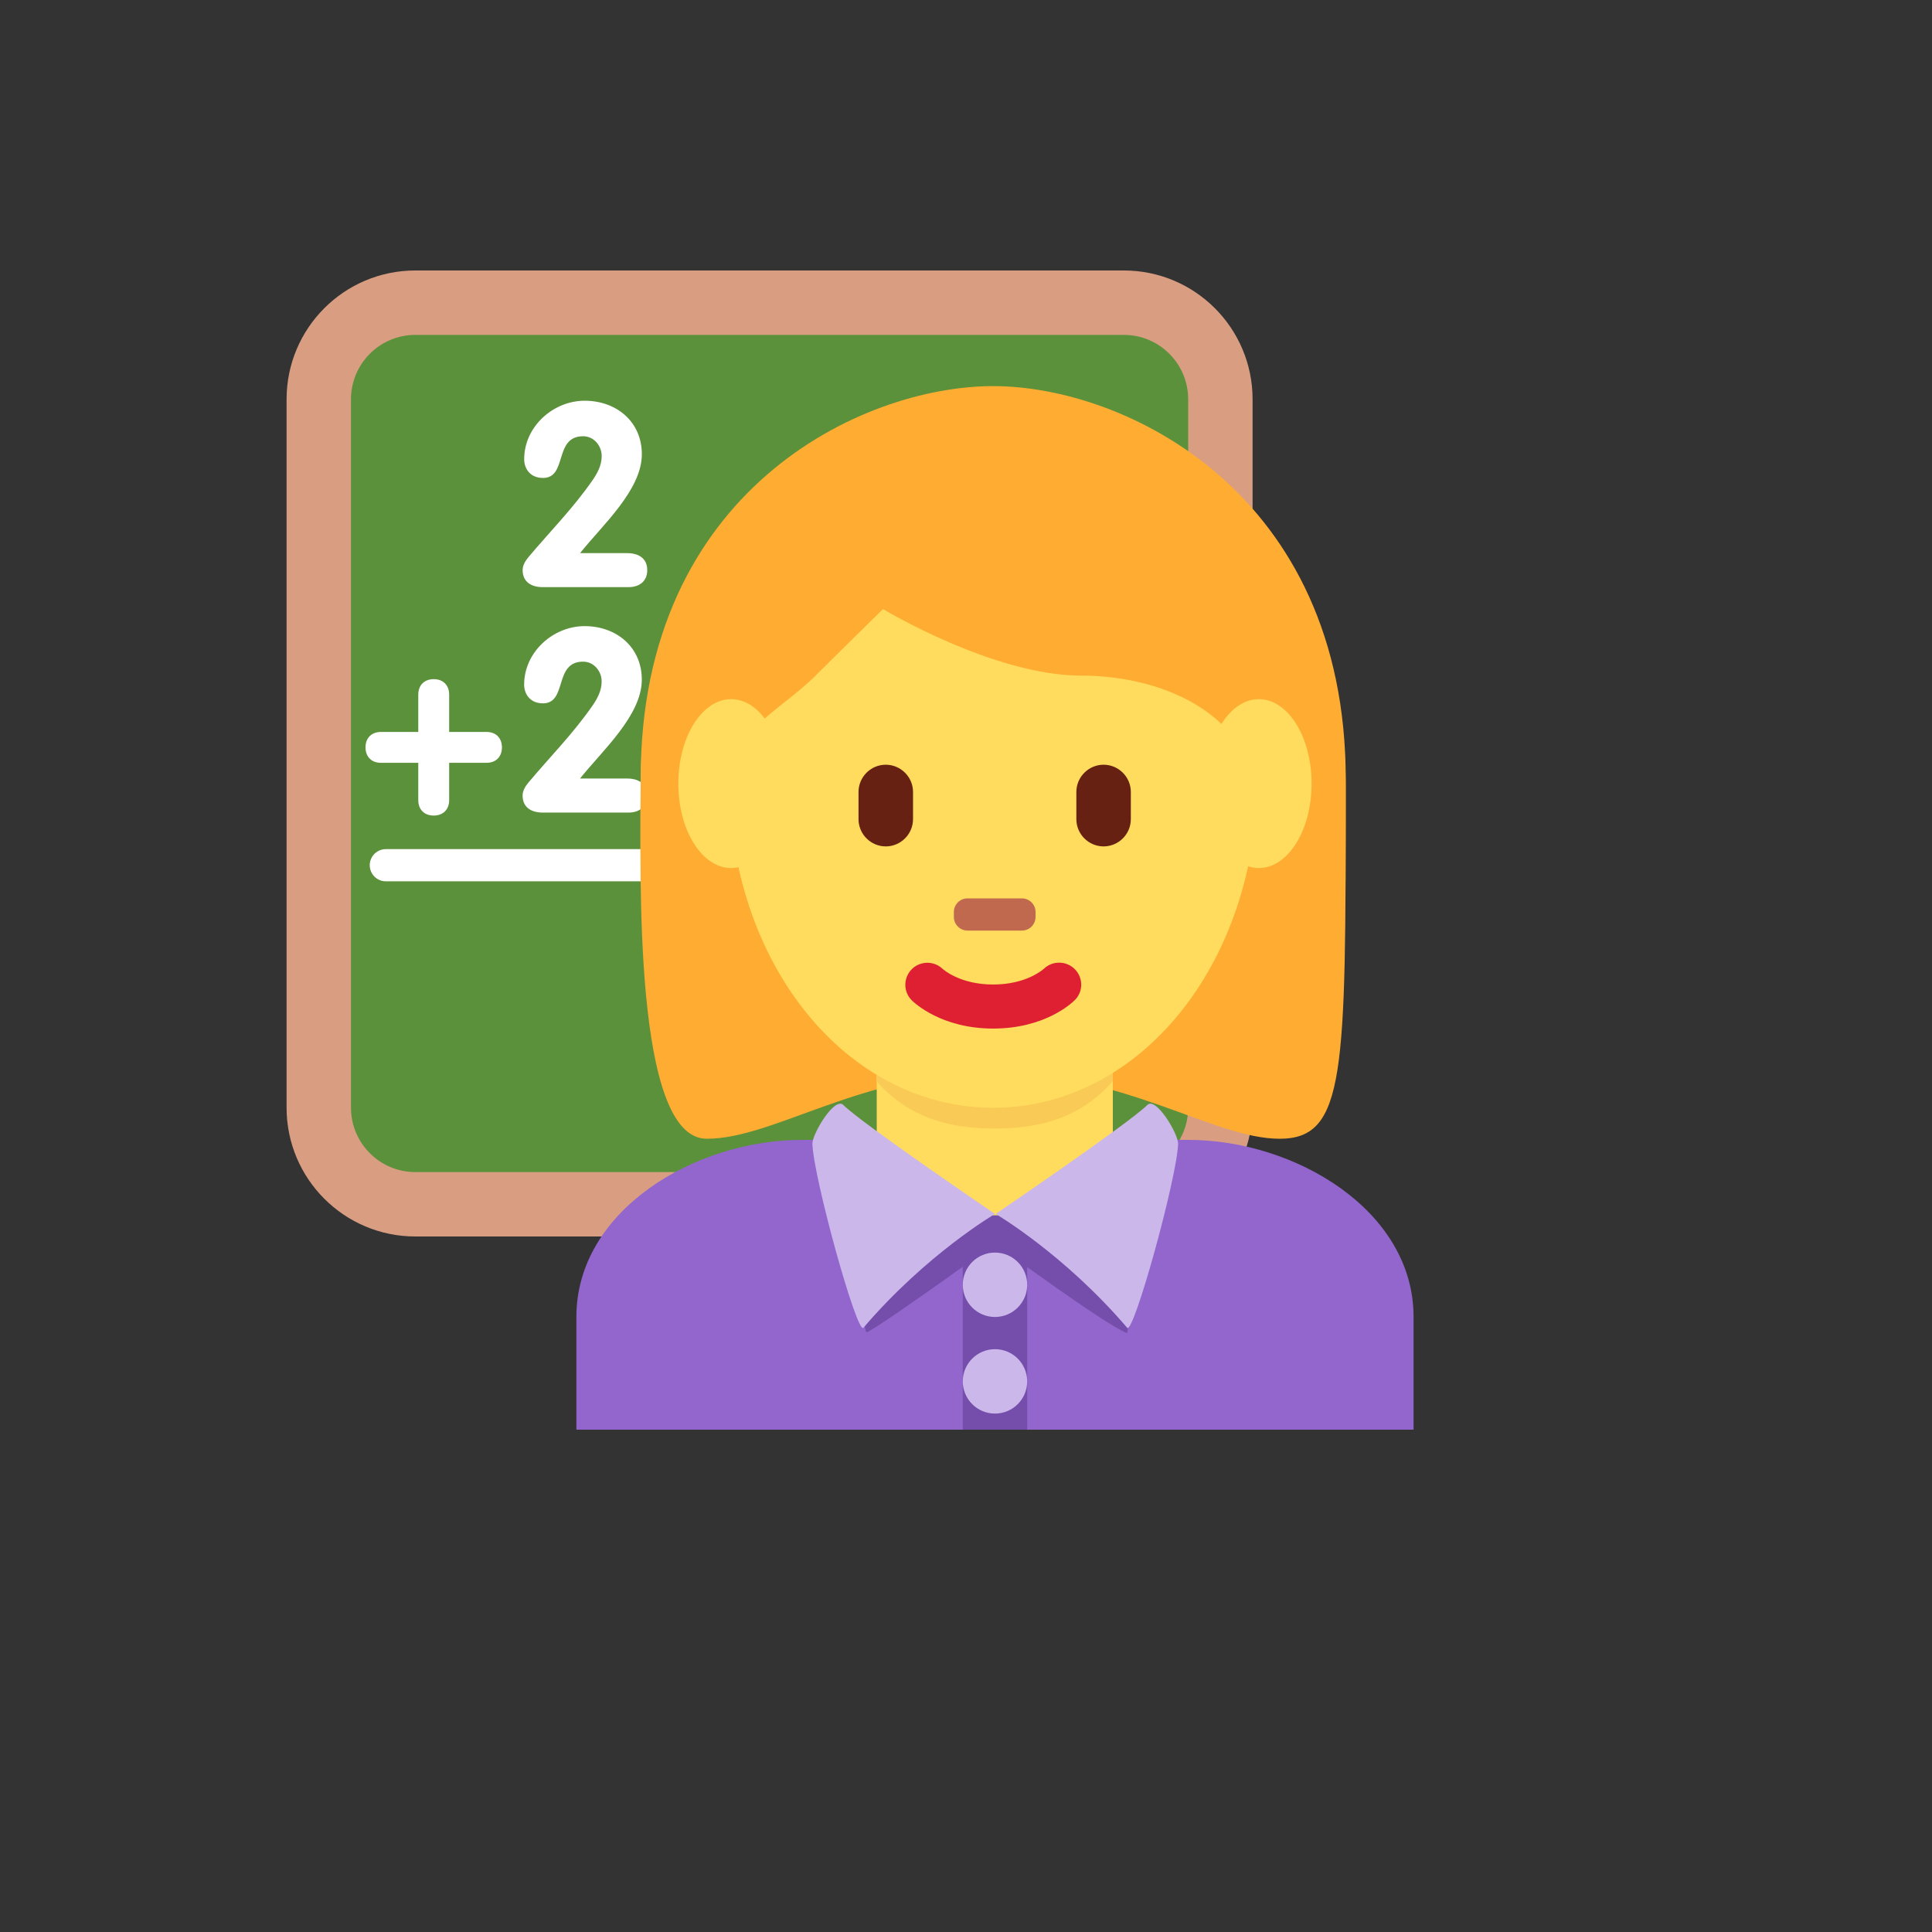
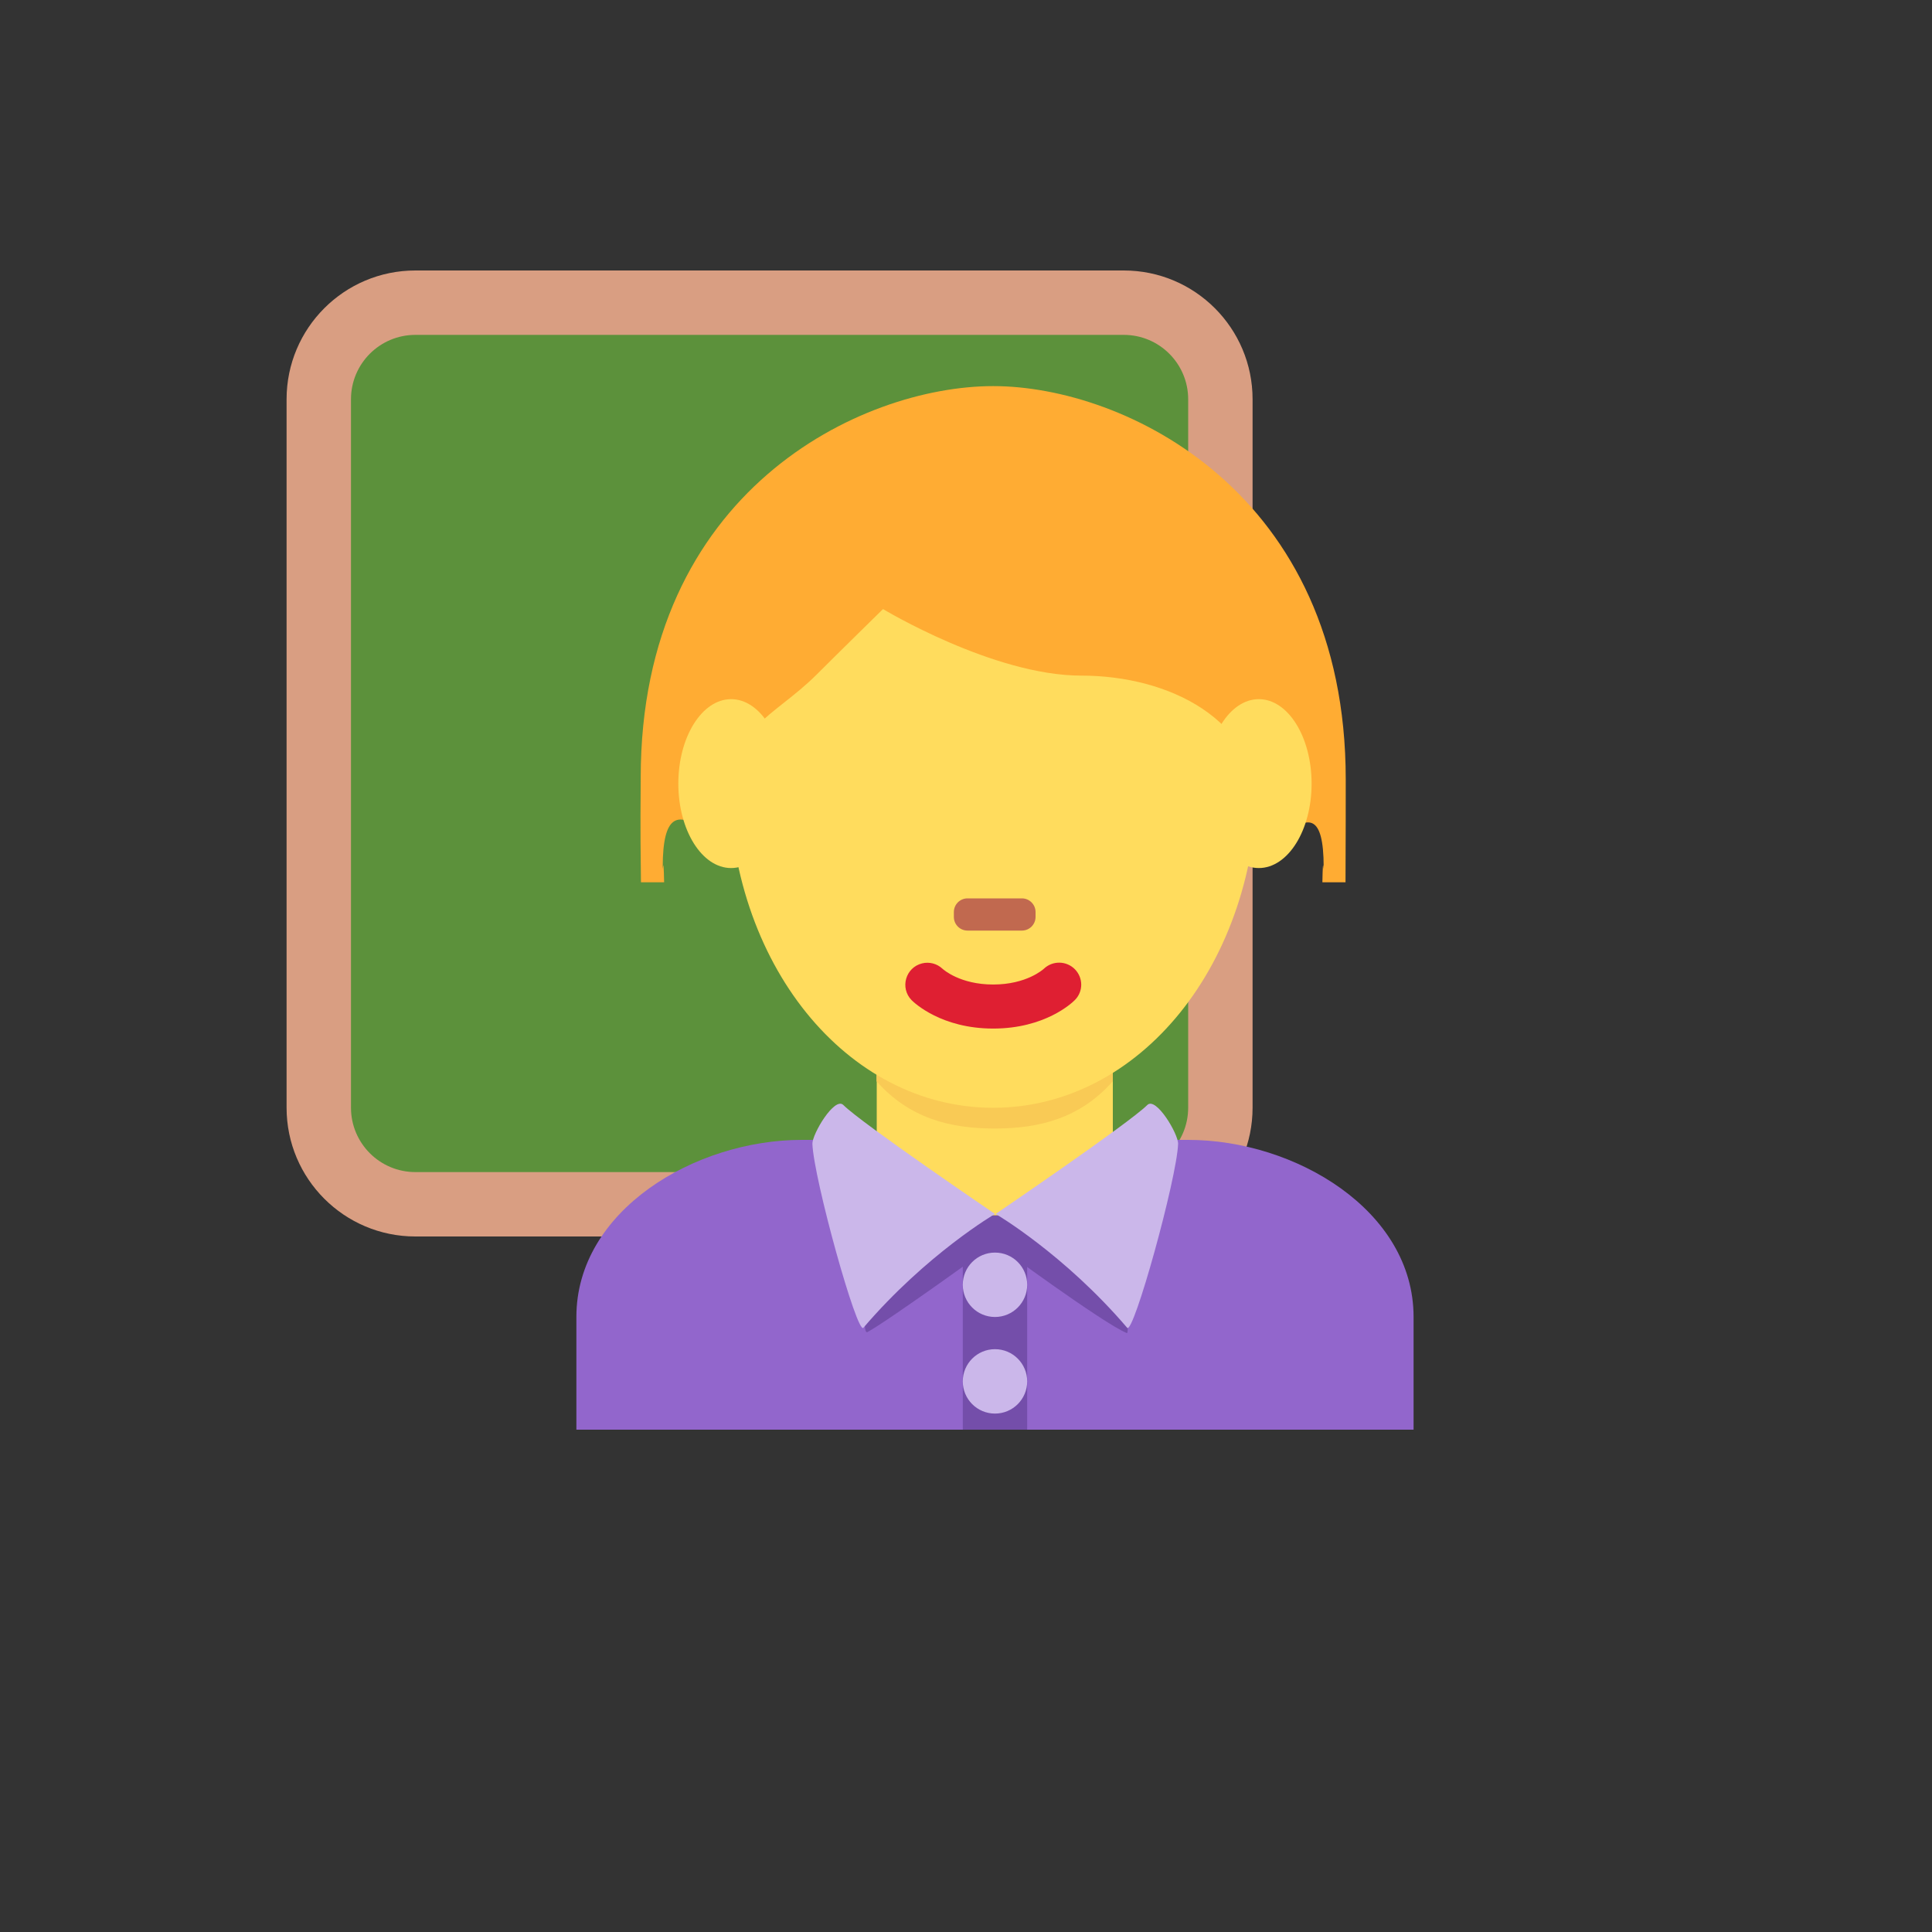
<svg xmlns="http://www.w3.org/2000/svg" version="1.1" width="100%" height="100%" id="svgWorkerArea" viewBox="-25 -25 625 625" style="background: white;">
  <rect x="-25" y="-25" width="625" height="625" fill="#333333" stroke="none" />
  <defs id="defsdoc">
    <pattern id="patternBool" x="0" y="0" width="10" height="10" patternUnits="userSpaceOnUse" patternTransform="rotate(35)">
      <circle cx="5" cy="5" r="4" style="stroke: none;fill: #ff000070;" />
    </pattern>
  </defs>
  <g id="fileImp-544122403" class="cosito">
    <path id="pathImp-537021833" fill="#D99E82" class="grouped" d="M380.208 333.333C380.208 356.345 361.553 375 338.542 375 338.542 375 109.375 375 109.375 375 86.364 375 67.708 356.345 67.708 333.333 67.708 333.333 67.708 104.167 67.708 104.167 67.708 81.155 86.364 62.5 109.375 62.5 109.375 62.5 338.542 62.5 338.542 62.5 361.553 62.5 380.208 81.155 380.208 104.167 380.208 104.167 380.208 333.333 380.208 333.333 380.208 333.333 380.208 333.333 380.208 333.333" />
    <path id="pathImp-247865940" fill="#5C913B" class="grouped" d="M359.375 333.333C359.375 344.84 350.048 354.167 338.542 354.167 338.542 354.167 109.375 354.167 109.375 354.167 97.869 354.167 88.542 344.84 88.542 333.333 88.542 333.333 88.542 104.167 88.542 104.167 88.542 92.66 97.869 83.333 109.375 83.333 109.375 83.333 338.542 83.333 338.542 83.333 350.048 83.333 359.375 92.66 359.375 104.167 359.375 104.167 359.375 333.333 359.375 333.333 359.375 333.333 359.375 333.333 359.375 333.333" />
-     <path id="pathImp-710859538" fill="#FFF" class="grouped" d="M145.99 155.188C145.156 156.188 144.073 157.688 144.073 159.438 144.073 163.271 146.906 164.938 150.573 164.938 150.573 164.938 178.385 164.938 178.385 164.938 181.552 164.938 184.385 163.271 184.385 159.438 184.385 155.604 181.562 153.938 177.885 153.938 177.885 153.938 162.646 153.938 162.646 153.938 169.719 145.031 182.635 133.542 182.635 121.958 182.635 111.385 174.385 104.635 164.146 104.635 153.906 104.635 144.573 113.042 144.573 123.542 144.573 126.781 146.656 129.615 150.656 129.615 158.656 129.615 154.073 116.125 163.646 116.125 167.062 116.125 169.646 119.125 169.646 122.542 169.646 125.542 168.229 128.125 166.729 130.292 160.396 139.448 152.906 146.948 145.99 155.188 145.99 155.188 145.99 155.188 145.99 155.188M132.375 211.781C132.375 211.781 120.302 211.781 120.302 211.781 120.302 211.781 120.302 199.698 120.302 199.698 120.302 196.698 118.385 194.708 115.302 194.708 112.229 194.708 110.312 196.708 110.312 199.698 110.312 199.698 110.312 211.781 110.312 211.781 110.312 211.781 98.24 211.781 98.24 211.781 95.156 211.781 93.24 213.781 93.24 216.771 93.24 219.771 95.156 221.771 98.24 221.771 98.24 221.771 110.312 221.771 110.312 221.771 110.312 221.771 110.312 233.844 110.312 233.844 110.312 236.844 112.229 238.833 115.302 238.833 118.385 238.833 120.302 236.844 120.302 233.844 120.302 233.844 120.302 221.771 120.302 221.771 120.302 221.771 132.375 221.771 132.375 221.771 135.458 221.771 137.375 219.771 137.375 216.771 137.375 213.781 135.458 211.781 132.375 211.781 132.375 211.781 132.375 211.781 132.375 211.781M177.885 226.854C177.885 226.854 162.635 226.854 162.635 226.854 169.719 217.948 182.625 206.458 182.625 194.875 182.625 184.302 174.375 177.552 164.135 177.552 153.896 177.552 144.562 185.969 144.562 196.458 144.562 199.698 146.646 202.531 150.635 202.531 158.635 202.531 154.052 189.042 163.635 189.042 167.052 189.042 169.635 192.042 169.635 195.458 169.635 198.458 168.219 201.042 166.719 203.208 160.385 212.365 152.896 219.865 145.979 228.115 145.146 229.115 144.062 230.615 144.062 232.365 144.062 236.198 146.896 237.865 150.562 237.865 150.562 237.865 178.375 237.865 178.375 237.865 181.542 237.865 184.375 236.198 184.375 232.365 184.375 228.521 181.552 226.854 177.885 226.854 177.885 226.854 177.885 226.854 177.885 226.854M186.635 260.104C186.635 260.104 99.823 260.104 99.823 260.104 95.814 260.104 93.307 255.763 95.312 252.292 96.243 250.68 97.963 249.688 99.823 249.688 99.823 249.688 186.625 249.688 186.625 249.688 190.634 249.683 193.145 254.021 191.144 257.495 190.215 259.108 188.496 260.102 186.635 260.104 186.635 260.104 186.635 260.104 186.635 260.104" />
    <path id="pathImp-664112702" fill="#9266CC" class="grouped" d="M432.292 437.5C432.292 437.5 432.292 401.042 432.292 401.042 432.292 366.521 393.906 343.75 359.375 343.75 359.375 343.75 234.375 343.75 234.375 343.75 199.865 343.75 161.458 366.521 161.458 401.042 161.458 401.042 161.458 437.5 161.458 437.5 161.458 437.5 432.292 437.5 432.292 437.5 432.292 437.5 432.292 437.5 432.292 437.5" />
-     <path id="pathImp-816718793" fill="#FFAC33" class="grouped" d="M296.292 115.302C339.062 115.302 410.333 136.688 410.333 229.344 410.333 322 410.333 343.385 388.948 343.385 367.552 343.385 339.052 322 296.281 322 253.521 322 225.615 343.385 203.625 343.385 179.802 343.385 182.24 257.854 182.24 229.344 182.26 136.688 253.531 115.302 296.292 115.302" />
    <path id="pathImp-214547074" fill="#292F33" class="grouped" d="M244.792 343.75C244.792 343.75 347.656 343.75 347.656 343.75 347.656 343.75 334.573 380.208 296.219 380.208 257.865 380.208 244.792 343.75 244.792 343.75" />
    <path id="pathImp-960791715" fill="#FFDC5D" class="grouped" d="M258.625 343.958C258.625 359.375 281.25 369.792 296.875 369.792 312.5 369.792 335 359.375 335 343.958 335 343.958 335 310.573 335 310.573 335 310.573 258.625 310.573 258.625 310.573 258.625 310.573 258.625 343.958 258.625 343.958 258.625 343.958 258.625 343.958 258.625 343.958" />
    <path id="pathImp-531614696" fill="#F9CA55" class="grouped" d="M258.552 324.781C269.208 336.812 282.417 340.073 296.771 340.073 311.135 340.073 324.344 336.823 335 324.781 335 324.781 335 294.198 335 294.198 335 294.198 258.552 294.198 258.552 294.198 258.552 294.198 258.552 324.781 258.552 324.781 258.552 324.781 258.552 324.781 258.552 324.781" />
    <path id="pathImp-605774033" fill="#FFDC5D" class="grouped" d="M210.771 226.219C210.771 165.448 249.062 116.188 296.292 116.188 343.521 116.188 381.823 165.448 381.823 226.219 381.823 286.979 343.521 333.365 296.292 333.365 249.062 333.365 210.771 286.99 210.771 226.219" />
    <path id="pathImp-952034101" fill="#DF1F32" class="grouped" d="M296.292 307.74C279.573 307.74 270.812 299.469 269.875 298.521 266.066 294.575 267.955 287.984 273.277 286.658 275.626 286.073 278.11 286.72 279.875 288.375 280.24 288.708 285.635 293.49 296.292 293.49 307.115 293.49 312.51 288.562 312.719 288.365 315.561 285.692 320.021 285.784 322.75 288.573 325.458 291.375 325.458 295.771 322.708 298.521 321.781 299.469 313.031 307.74 296.292 307.74" />
    <path id="pathImp-792369441" fill="#FFAC33" class="grouped" d="M189.844 260.417C189.625 250 189.385 258.083 189.385 255.573 189.385 219.927 210.771 260.719 210.771 235.333 210.771 209.927 225.021 207.385 239.271 193.135 246.406 186 260.656 172.031 260.656 172.031 260.656 172.031 296.292 193.562 324.802 193.562 353.302 193.562 381.823 207.885 381.823 236.396 381.823 264.906 403.208 219.896 403.208 255.531 403.208 258.073 402.979 250 402.792 260.417 402.792 260.417 410.271 260.417 410.271 260.417 410.344 239.583 410.344 240.375 410.344 227.062 410.344 134.406 339.062 99.906 296.302 99.906 253.542 99.906 182.271 133.833 182.271 226.49 182.271 234.75 182.062 239.583 182.354 260.417 182.354 260.417 189.844 260.417 189.844 260.417 189.844 260.417 189.844 260.417 189.844 260.417" />
-     <path id="pathImp-274727880" fill="#662113" class="grouped" d="M261.542 248.812C256.682 248.796 252.746 244.859 252.729 240 252.729 240 252.729 231.198 252.729 231.198 252.729 226.354 256.698 222.385 261.542 222.385 266.385 222.385 270.365 226.354 270.365 231.198 270.365 231.198 270.365 240 270.365 240 270.342 244.862 266.403 248.796 261.542 248.812M332.01 248.812C327.151 248.796 323.215 244.859 323.198 240 323.198 240 323.198 231.198 323.198 231.198 323.198 226.354 327.167 222.385 332.01 222.385 336.854 222.385 340.823 226.354 340.823 231.198 340.823 231.198 340.823 240 340.823 240 340.806 244.859 336.871 248.796 332.01 248.812" />
    <path id="pathImp-235446893" fill="#C1694F" class="grouped" d="M305.594 276.042C305.594 276.042 287.979 276.042 287.979 276.042 285.548 276.036 283.578 274.067 283.573 271.635 283.573 271.635 283.573 270.042 283.573 270.042 283.573 267.615 285.542 265.625 287.979 265.625 287.979 265.625 305.594 265.625 305.594 265.625 308.01 265.625 310 267.604 310 270.042 310 270.042 310 271.635 310 271.635 309.995 274.067 308.025 276.036 305.594 276.042" />
    <path id="pathImp-806798422" fill="#FFDC5D" class="grouped" d="M228.583 228.5C228.583 243.583 220.938 255.812 211.51 255.812 202.083 255.812 194.438 243.583 194.438 228.5 194.438 213.417 202.083 201.177 211.51 201.177 220.938 201.167 228.583 213.406 228.583 228.5M399.302 228.5C399.302 243.583 391.667 255.812 382.229 255.812 372.802 255.812 365.156 243.583 365.156 228.5 365.156 213.417 372.792 201.177 382.229 201.177 391.667 201.167 399.302 213.406 399.302 228.5" />
    <path id="pathImp-207692716" fill="#744EAA" class="grouped" d="M296.875 377.312C296.875 377.312 332.094 403.292 339.521 406.24 341.146 406.885 335.698 368.156 335.698 368.156 335.698 368.156 258.062 368.156 258.062 368.156 258.062 368.156 252.615 407.542 255.625 405.917 262.292 402.354 296.875 377.312 296.875 377.312" />
    <path id="pathImp-56565995" fill="#CBB7EA" class="grouped" d="M247.823 332.469C253.698 338.365 296.875 367.708 296.875 367.708 296.875 367.708 274.74 380.646 254.312 404.531 252.281 406.927 238.24 356.354 237.812 345.062 237.688 341.906 245 329.646 247.823 332.469M346.146 332.469C340.25 338.365 297.094 367.708 297.094 367.708 297.094 367.708 319.229 380.646 339.635 404.531 341.667 406.927 355.688 356.354 356.115 345.062 356.24 341.906 348.958 329.646 346.146 332.469" />
    <path id="pathImp-602999642" fill="#744EAA" class="grouped" d="M286.458 375C286.458 375 307.292 375 307.292 375 307.292 375 307.292 437.5 307.292 437.5 307.292 437.5 286.458 437.5 286.458 437.5 286.458 437.5 286.458 375 286.458 375" />
    <path id="circleImp-689174907" fill="#CBB7EA" class="grouped" d="M286.458 421.875C286.458 416.12 291.12 411.458 296.875 411.458 302.63 411.458 307.292 416.12 307.292 421.875 307.292 427.63 302.63 432.292 296.875 432.292 291.12 432.292 286.458 427.63 286.458 421.875 286.458 421.875 286.458 421.875 286.458 421.875" />
    <path id="circleImp-688755226" fill="#CBB7EA" class="grouped" d="M286.458 390.625C286.458 384.87 291.12 380.208 296.875 380.208 302.63 380.208 307.292 384.87 307.292 390.625 307.292 396.38 302.63 401.042 296.875 401.042 291.12 401.042 286.458 396.38 286.458 390.625 286.458 390.625 286.458 390.625 286.458 390.625" />
  </g>
</svg>